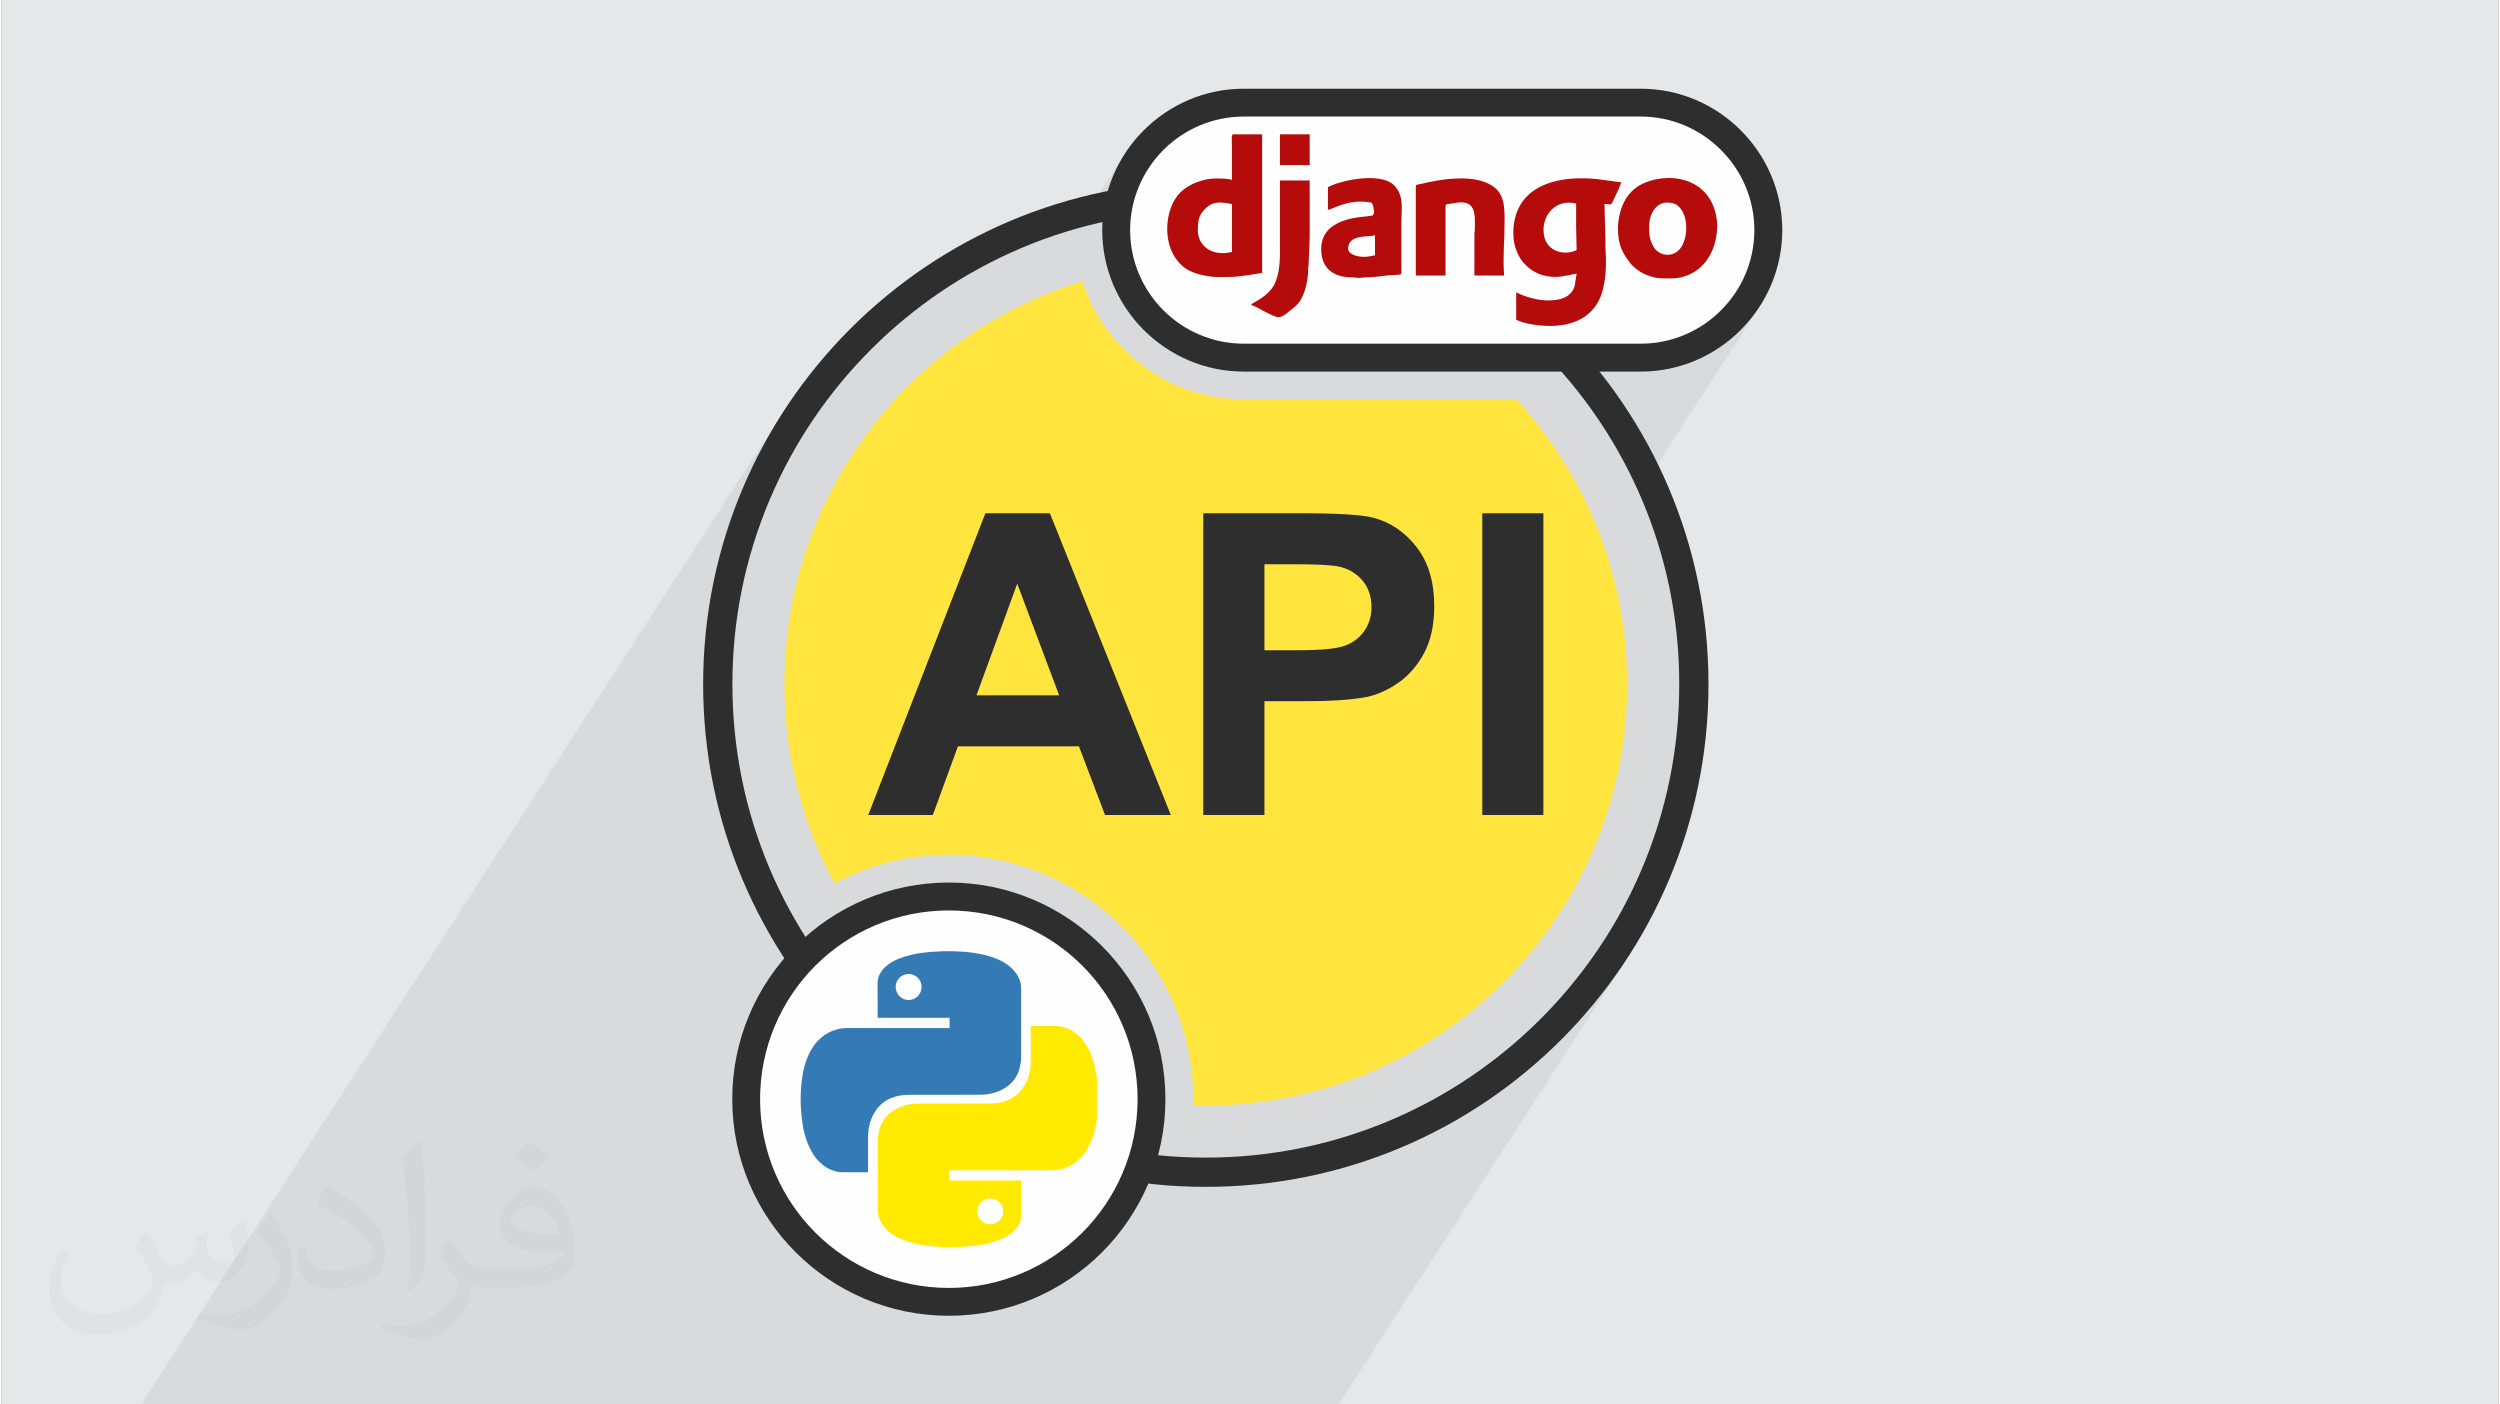
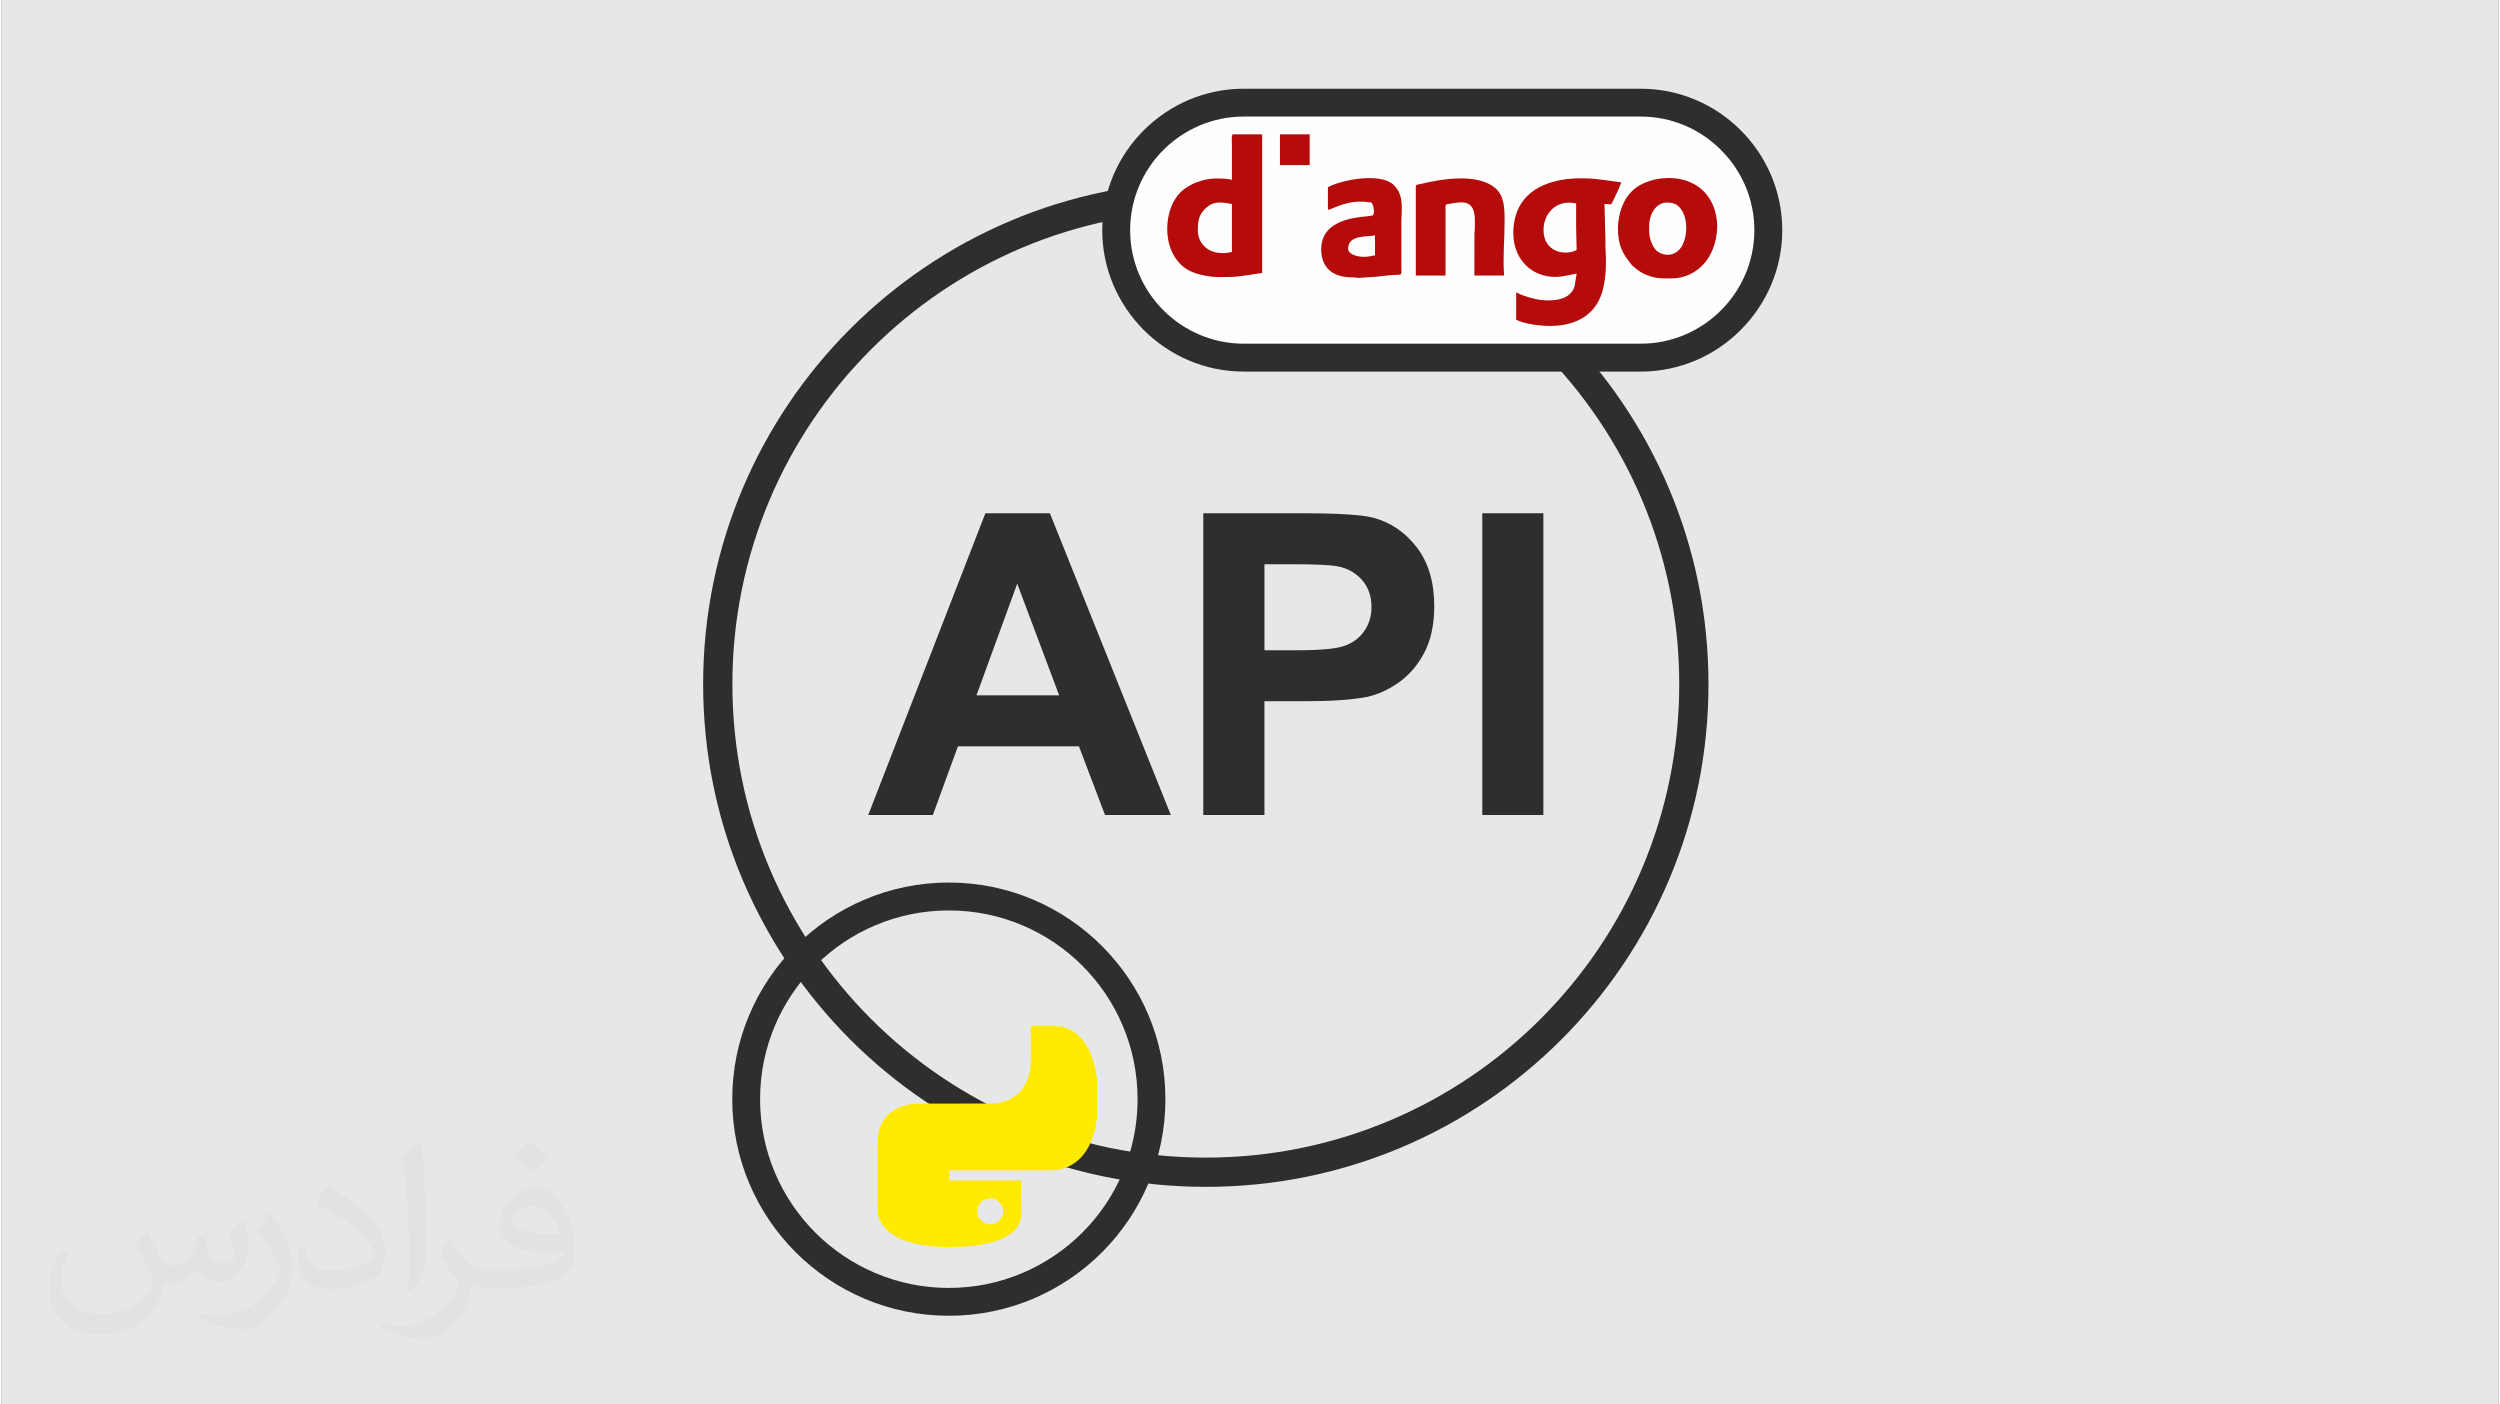
<svg xmlns="http://www.w3.org/2000/svg" xml:space="preserve" width="356px" height="200px" version="1.0" style="shape-rendering:geometricPrecision; text-rendering:geometricPrecision; image-rendering:optimizeQuality; fill-rule:evenodd; clip-rule:evenodd" viewBox="0 0 35600 20025">
  <rect x="0" y="0" width="35600" height="20025" fill="#808080" stroke="none" />
  <defs>
    <style type="text/css">
   
    .fil5 {fill:#FEFEFE}
    .fil7 {fill:#B50B0B}
    .fil0 {fill:#E6E7E8}
    .fil4 {fill:#FFE53D}
    .fil6 {fill:#2E2E2E;fill-rule:nonzero}
    .fil3 {fill:#2E2E2E;fill-rule:nonzero}
    .fil8 {fill:#347AB4;fill-rule:nonzero}
    .fil9 {fill:#FFEA00;fill-rule:nonzero}
    .fil1 {fill:#373435;fill-opacity:0.031}
    .fil2 {fill:#373435;fill-opacity:0.078}
   
  </style>
  </defs>
  <g id="Layer_x0020_1">
    <g id="_2516043034464">
      <path class="fil0" d="M0 0l35600 0 0 20025 -35600 0 0 -20025z" />
      <path class="fil1" d="M2082 17547c68,104 112,203 155,312 32,64 49,183 199,183 44,0 107,-14 163,-45 63,-33 111,-83 136,-159l60 -202 146 -72 10 10c-20,77 -25,149 -25,206 0,170 146,234 262,234 68,0 129,-34 129,-95 0,-81 -34,-217 -78,-339 68,-68 136,-136 214,-191l12 6c34,144 53,287 53,381 0,93 -41,196 -75,264 -70,132 -194,238 -344,238 -114,0 -241,-58 -328,-163l-5 0c-82,101 -209,193 -412,193l-63 0c-10,134 -39,229 -83,314 -121,237 -480,404 -818,404 -470,0 -706,-272 -706,-633 0,-223 73,-431 185,-578l92 38c-70,134 -117,262 -117,385 0,338 275,499 592,499 294,0 658,-187 724,-404 -25,-237 -114,-348 -250,-565 41,-72 94,-144 160,-221l12 0 0 0 0 0zm5421 -1274c99,62 196,136 291,221 -53,74 -119,142 -201,202 -95,-77 -190,-143 -287,-213 66,-74 131,-146 197,-210l0 0 0 0zm51 926c-160,0 -291,105 -291,183 0,168 320,219 703,217 -48,-196 -216,-400 -412,-400zm-359 895c208,0 390,-6 529,-41 155,-39 286,-118 286,-171 0,-15 0,-31 -5,-46 -87,8 -187,8 -274,8 -282,0 -498,-64 -583,-222 -21,-44 -36,-93 -36,-149 0,-152 66,-303 182,-406 97,-85 204,-138 313,-138 197,0 354,158 464,408 60,136 101,293 101,491 0,132 -36,243 -118,326 -153,148 -435,204 -867,204l-196 0 0 0 -51 0c-107,0 -184,-19 -245,-66l-10 0c3,25 5,50 5,72 0,97 -32,221 -97,320 -192,287 -400,410 -580,410 -182,0 -405,-70 -606,-161l36 -70c65,27 155,46 279,46 325,0 752,-314 805,-619 -12,-25 -34,-58 -65,-93 -95,-113 -155,-208 -211,-307 48,-95 92,-171 133,-239l17 -2c139,282 265,445 546,445l44 0 0 0 204 0 0 0 0 0zm-1408 299c24,-130 26,-276 26,-413l0 -202c0,-377 -48,-926 -87,-1282 68,-75 163,-161 238,-219l22 6c51,450 63,972 63,1452 0,126 -5,250 -17,340 -7,114 -73,201 -214,332l-31 -14 0 0 0 0zm-1449 -596c7,177 94,318 398,318 189,0 349,-50 526,-135 32,-14 49,-33 49,-49 0,-111 -85,-258 -228,-392 -139,-126 -323,-237 -495,-311 -59,-25 -78,-52 -78,-77 0,-51 68,-158 124,-235l19 -2c197,103 417,256 580,427 148,157 240,316 240,489 0,128 -39,250 -102,361 -216,109 -446,192 -674,192 -277,0 -466,-130 -466,-436 0,-33 0,-84 12,-150l95 0 0 0 0 0zm-501 -503l172 278c63,103 122,215 122,392l0 227c0,183 -117,379 -306,573 -148,132 -279,188 -400,188 -180,0 -386,-56 -624,-159l27 -70c75,21 162,37 269,37 342,-2 692,-252 852,-557 19,-35 26,-68 26,-90 0,-36 -19,-75 -34,-110 -87,-165 -184,-315 -291,-453 56,-89 112,-174 173,-258l14 2z" />
-       <path class="fil2" d="M13357 20025l-1 0 -83 0 -148 0 -24 0 -53 0 -41 0 -23 0 -45 0 -48 0 -2 0 -43 0 -23 0 -28 0 -107 0 -23 0 -44 0 -7 0 0 0 -20 0 -23 0 -3 0 -28 0 -1 0 -5 0 -56 0 -7 0 -38 0 -2 0 -136 0 -84 0 -18 0 -51 0 -11 0 -2 0 -4 0 -31 0 -40 0 -16 0 -66 0 -94 0 -2 0 -30 0 -25 0 -12 0 -28 0 -5 0 -133 0 -2 0 -39 0 -43 0 -23 0 -10 0 -7 0 -34 0 -41 0 -2 0 -36 0 -56 0 -14 0 -9 0 -27 0 -67 0 -35 0 -14 0 -34 0 -81 0 -21 0 -38 0 -283 0 -82 0 -51 0 -82 0 -120 0 -99 0 -38 0 -43 0 -8 0 -30 0 -111 0 -12 0 -5 0 -1 0 -10 0 -17 0 -16 0 -48 0 -17 0 -17 0 -36 0 -131 0 -30 0 -191 0 -4 0 -3 0 -60 0 -55 0 -13 0 -96 0 -34 0 -33 0 -8 0 -173 0 -70 0 -9 0 -8 0 -4 0 -39 0 -9 0 -53 0 -23 0 -101 0 -55 0 -66 0 -13 0 -20 0 -6 0 -15 0 -13 0 -12 0 0 0 -31 0 -48 0 -23 0 -23 0 -33 0 -46 0 -32 0 -30 0 -89 0 -23 0 -55 0 -27 0 -78 0 -74 0 -64 0 -20 0 -24 0 -2 0 -94 0 -38 0 -8 0 -7 0 -67 0 -36 0 -28 0 -51 0 -126 0 -1 0 -84 0 -27 0 -30 0 -75 0 -77 0 -53 0 -77 0 -1 0 -24 0 -2 0 -182 0 -153 0 -3 0 -60 0 -37 0 -6 0 -92 0 -118 0 -11 0 -88 0 -18 0 -13 0 -8 0 -40 0 -79 0 -154 0 -9 0 -31 0 -180 0 -14 0 -355 0 -307 0 -90 0 -146 0 -236 0 -1108 0 -12 0 -694 0 -180 0 -496 0 9143 -14133 -91 146 -89 149 -84 152 -81 153 -77 156 -74 157 -70 160 -66 162 -62 164 -58 165 -55 168 -50 169 -46 171 -37 148 1291 -1996 90 -135 92 -134 96 -131 99 -129 101 -126 105 -124 108 -121 110 -118 113 -116 116 -113 119 -111 121 -107 123 -105 127 -102 128 -98 132 -96 133 -93 136 -89 138 -86 140 -83 143 -80 144 -76 147 -73 148 -69 151 -66 152 -62 154 -59 156 -55 158 -51 159 -47 3 -1 662 -1023 -49 85 -45 87 -40 89 -37 92 -31 93 -28 96 -22 97 -18 99 -7 55 494 -763 105 -140 117 -130 129 -117 140 -105 150 -91 159 -77 167 -62 174 -45 180 -27 185 -10 5662 0 185 10 180 27 174 45 167 62 159 77 150 91 140 105 129 117 118 130 104 140 92 150 77 158 61 167 45 174 27 180 10 185 -10 185 -27 180 -45 174 -61 167 -77 159 -92 150 -455 704 75 -48 79 -57 76 -60 73 -63 70 -67 67 -70 64 -74 60 -76 56 -79 -1697 2622 44 99 62 153 59 154 55 156 51 157 47 160 44 161 39 162 36 164 32 166 27 167 24 168 19 170 16 170 10 172 7 174 2 174 -2 174 -7 173 -10 172 -16 171 -19 170 -24 168 -27 167 -32 165 -36 164 -39 163 -44 161 -47 159 -51 158 -55 156 -59 154 -62 152 -66 151 -69 148 -73 147 -76 144 -80 143 -83 140 -86 138 -90 136 -1239 1916 67 -52 134 -108 132 -111 128 -114 126 -117 123 -120 120 -123 117 -126 115 -129 111 -131 108 -134 104 -137 102 -139 98 -142 -4051 6263 -189 0 -308 0 -885 0 -404 0 -730 0 -1383 0 -225 0 -53 0 -183 0 -236 0 -43 0 -56 0 -9 0 -72 0 -55 0 -56 0 -44 0 -236 0 -51 0 -20 0 -61 0 -5 0 -75 0 -96 0 -106 0 -124 0z" />
      <g>
        <path class="fil3" d="M17170 2587c1979,0 3771,803 5068,2100 1297,1297 2099,3089 2099,5068 0,1979 -802,3771 -2099,5068 -1297,1297 -3089,2099 -5068,2099 -1979,0 -3771,-802 -5068,-2099 -1297,-1297 -2099,-3089 -2099,-5068 0,-1979 802,-3771 2099,-5068 1297,-1297 3089,-2100 5068,-2100zm4773 2395c-1221,-1222 -2909,-1977 -4773,-1977 -1864,0 -3551,755 -4773,1977 -1221,1221 -1977,2909 -1977,4773 0,1864 756,3551 1977,4773 1222,1221 2909,1977 4773,1977 1864,0 3552,-756 4773,-1977 1222,-1222 1977,-2909 1977,-4773 0,-1864 -755,-3552 -1977,-4773z" />
-         <path class="fil4" d="M17170 3747c1059,0 2054,275 2918,756l-2378 0c-166,0 -323,-33 -465,-92 -150,-62 -285,-153 -398,-265l-1 -2c-106,-105 -192,-231 -254,-369 191,-18 383,-28 578,-28zm4428 1948c980,1069 1579,2495 1579,4060 0,3317 -2689,6007 -6007,6007 -60,0 -120,-1 -179,-3 0,-29 1,-58 1,-87 0,-471 -95,-921 -265,-1333 -177,-427 -436,-811 -757,-1132 -320,-320 -704,-578 -1133,-756 -412,-171 -862,-265 -1331,-265 -469,0 -918,94 -1331,265 -102,43 -203,90 -300,142 -454,-845 -712,-1812 -712,-2838 0,-2705 1788,-4993 4247,-5745 21,65 44,129 71,192 122,294 302,560 525,783l0 1c221,222 487,402 783,525 286,118 597,184 921,184l3888 0zm-5799 9909c-1297,-302 -2432,-1025 -3255,-2017 28,-13 55,-25 83,-36 269,-111 566,-173 879,-173 313,0 610,61 879,173 279,116 532,286 744,498 212,212 382,464 498,744 103,249 164,523 172,811z" />
-         <circle class="fil5" cx="13506" cy="15672" r="2890" />
        <path class="fil3" d="M13506 12583c852,0 1624,346 2183,905 560,560 905,1332 905,2184 0,852 -345,1624 -904,2183 -559,559 -1331,905 -2184,905 -852,0 -1624,-346 -2183,-905 -559,-559 -905,-1331 -905,-2183 0,-853 346,-1625 904,-2184 560,-558 1332,-905 2184,-905zm1903 1185c-487,-486 -1159,-787 -1903,-787 -743,0 -1416,301 -1903,787 -487,488 -788,1161 -788,1904 0,743 301,1416 788,1903 487,486 1160,788 1903,788 743,0 1416,-302 1903,-788 487,-487 788,-1160 788,-1903 0,-744 -301,-1417 -788,-1904z" />
        <path class="fil6" d="M16671 11620l-938 0 -372 -979 -1725 0 -358 979 -921 0 1670 -4302 920 0 1724 4302zm-1592 -1706l-598 -1592 -581 1592 1179 0z" />
        <path id="1" class="fil6" d="M17134 11620l0 -4302 1393 0c528,0 871,21 1032,64 246,65 452,206 619,422 166,216 249,495 249,838 0,264 -48,486 -143,666 -96,180 -218,321 -365,424 -147,103 -297,171 -449,204 -208,41 -507,62 -900,62l-564 0 0 1622 -872 0zm872 -3575l0 1226 473 0c342,0 569,-23 684,-68 115,-45 205,-115 271,-213 65,-96 98,-207 98,-335 0,-157 -46,-286 -138,-389 -92,-102 -207,-166 -348,-192 -103,-19 -310,-29 -623,-29l-417 0z" />
        <path id="2" class="fil6" d="M21112 11620l0 -4302 871 0 0 4302 -871 0z" />
        <rect class="fil5" x="15892" y="1463" width="9298" height="3636" rx="1818" ry="1818" />
        <path class="fil3" d="M17710 1265l5662 0c555,0 1059,227 1424,592 366,365 593,870 593,1424 0,554 -227,1058 -593,1424 -365,366 -869,593 -1424,593l-5662 0c-554,0 -1058,-227 -1424,-592 -366,-367 -593,-871 -593,-1425 0,-554 227,-1059 593,-1424 366,-365 870,-592 1424,-592zm5662 397l-5662 0c-445,0 -850,182 -1144,475 -293,294 -475,699 -475,1144 0,446 182,851 475,1144 294,293 699,475 1144,475l5662 0c445,0 850,-182 1143,-475 294,-293 476,-698 476,-1144 0,-445 -182,-850 -476,-1143 -293,-294 -698,-476 -1143,-476z" />
        <path class="fil7" d="M21985 3278c0,-234 185,-442 465,-377 0,112 0,224 0,336 0,118 7,217 7,328 -158,84 -472,37 -472,-287l0 0 0 0zm-431 41c0,448 360,706 766,609l137 -27 -26 166c-30,131 -144,193 -270,209 -125,16 -238,4 -353,-28 -75,-20 -149,-46 -213,-80l0 390c111,59 325,89 486,89 398,0 675,-184 755,-538 46,-200 43,-383 32,-585 -2,-30 0,-65 0,-96l-14 -520c94,0 88,26 115,-29l86 -181c15,-32 25,-69 39,-98l-271 -37c-437,-61 -986,-8 -1190,398 -47,93 -79,220 -79,358l0 0 0 0z" />
        <path class="fil7" d="M17056 3285c0,-123 10,-212 97,-301l31 -29c127,-111 282,-53 358,-47l0 685c-137,32 -288,22 -392,-81 -52,-51 -94,-127 -94,-227l0 0 0 0zm486 -719c-45,-22 -172,-21 -233,-21 -175,0 -385,81 -501,197 -57,58 -104,134 -134,215 -85,228 -72,513 55,710 125,194 293,246 517,277 67,10 176,4 248,5 176,1 409,-53 479,-55l0 -1979 -410 0c-34,0 -21,78 -21,144l0 507 0 0 0 0z" />
        <path class="fil7" d="M23491 3291l0 -68c0,-163 94,-335 253,-335 98,0 155,27 206,101 97,139 89,395 -1,534 -104,159 -308,131 -389,7 -37,-57 -69,-146 -69,-239zm-445 -41c0,240 59,352 182,510 37,48 133,119 191,145 159,71 231,64 400,64 184,0 357,-91 467,-224 81,-99 135,-224 159,-355 21,-113 24,-201 1,-315 -9,-47 -22,-94 -38,-132 -211,-531 -912,-469 -1162,-218 -65,65 -104,128 -142,221 -30,77 -58,201 -58,304l0 0 0 0z" />
        <path class="fil7" d="M20164 2655l0 1273 424 0 0 -993c0,-27 42,-26 94,-35 217,-42 317,0 324,227 2,69 1,149 -6,206l-1 595 424 0c-20,-268 7,-504 7,-780 0,-193 -5,-362 -142,-474 -259,-208 -762,-122 -1065,-49 -27,6 -59,5 -59,30l0 0 0 0z" />
        <path class="fil7" d="M19199 3545c0,-215 317,-160 383,-192l0 288c-40,3 -79,21 -157,21 -90,0 -226,-33 -226,-117zm-288 -877l0 323c31,-3 74,-25 102,-36 161,-65 298,-96 472,-73 39,5 52,0 65,38 12,30 36,137 -7,154 -10,5 -149,17 -178,21 -272,36 -550,141 -550,457 0,272 172,406 452,403 41,0 63,10 95,7 95,-10 191,-8 299,-23 334,-47 298,29 297,-134l0 -637c0,-179 44,-381 -107,-529 -192,-186 -744,-74 -940,29l0 0 0 0z" />
-         <path class="fil7" d="M18227 3599c0,174 -18,397 -125,526 -59,72 -118,113 -200,163 -41,25 -80,41 -86,64 51,5 148,68 192,90 230,114 207,118 442,-78 22,-18 29,-29 46,-50 91,-112 135,-340 134,-475 0,-44 7,-56 7,-95 2,-136 14,-257 14,-398l0 -773 -424 0 0 1026 0 0 0 0z" />
        <path class="fil7" d="M18227 2354l424 0 0 -439 -424 0 0 439z" />
-         <path class="fil8" d="M11394 15740c0,-47 0,-94 0,-141 0,-5 1,-9 2,-14 2,-83 10,-165 23,-247 14,-87 36,-172 68,-254 45,-110 106,-209 196,-287 69,-60 148,-101 237,-123 55,-14 112,-17 169,-16 472,1 945,0 1418,0 4,0 7,0 10,0 0,-49 0,-97 0,-146 -342,0 -684,0 -1026,0 0,-5 0,-10 0,-15 -1,-152 -1,-305 -1,-457 0,-4 -1,-8 0,-12 1,-20 0,-40 4,-59 13,-70 49,-127 99,-176 58,-56 127,-95 201,-125 112,-45 228,-69 347,-85 88,-11 176,-17 265,-19 3,0 6,-1 9,-2 55,0 109,0 163,0 4,1 8,2 12,2 99,2 198,10 297,26 96,15 190,37 280,72 91,35 174,82 244,151 59,58 100,126 119,207 8,38 7,76 7,115 0,309 0,619 0,928 0,50 -6,99 -17,148 -30,127 -97,227 -207,297 -107,68 -226,99 -352,100 -335,2 -670,1 -1005,1 -66,0 -131,5 -195,21 -118,30 -216,91 -288,191 -82,115 -117,246 -119,385 -1,165 0,330 0,495 0,4 0,8 0,13 -5,0 -9,0 -13,0 -117,0 -235,0 -353,-1 -23,0 -46,-2 -68,-6 -94,-19 -175,-63 -245,-127 -81,-75 -136,-167 -177,-268 -35,-83 -57,-170 -73,-259 -14,-81 -23,-162 -27,-244 -1,-23 -3,-46 -4,-69l0 0 0 0zm1539 -1853l0 0c-102,0 -185,83 -185,184 0,103 82,186 184,187 102,0 185,-84 186,-185 0,-103 -83,-186 -185,-186l0 0 0 0z" />
        <path class="fil9" d="M15618 15381c0,191 0,382 0,572 -2,16 -5,33 -8,49 -14,83 -33,164 -63,243 -43,111 -102,210 -191,291 -86,78 -187,126 -302,144 -39,6 -79,5 -118,5 -471,-1 -942,0 -1413,0 -4,0 -8,0 -12,0 0,49 0,97 0,146 342,0 684,0 1026,0 0,4 0,8 0,11 1,163 2,325 2,487 0,17 -2,35 -5,51 -17,76 -59,136 -116,186 -74,64 -160,104 -252,134 -127,41 -258,61 -390,71 -77,6 -155,7 -233,9 -99,2 -198,-2 -296,-13 -60,-7 -119,-16 -178,-27 -101,-19 -198,-49 -289,-95 -87,-44 -163,-101 -219,-181 -38,-56 -63,-117 -69,-185 -2,-24 0,-49 0,-74 0,-303 0,-606 0,-908 0,-54 3,-107 15,-160 29,-126 95,-228 204,-299 108,-71 229,-103 358,-103 336,-1 672,-1 1007,-1 67,0 134,-6 199,-23 112,-30 204,-88 273,-180 85,-112 123,-241 126,-379 3,-169 0,-339 0,-509 0,-4 0,-9 0,-14 6,0 10,0 14,0 113,0 226,1 339,0 73,0 142,18 207,51 97,49 170,123 227,214 84,133 124,281 149,434 3,18 6,36 8,53l0 0 0 0zm-1523 2074l0 0c102,1 186,-81 186,-184 0,-101 -83,-185 -184,-185 -103,0 -185,81 -186,184 0,103 82,185 184,185z" />
      </g>
    </g>
  </g>
</svg>